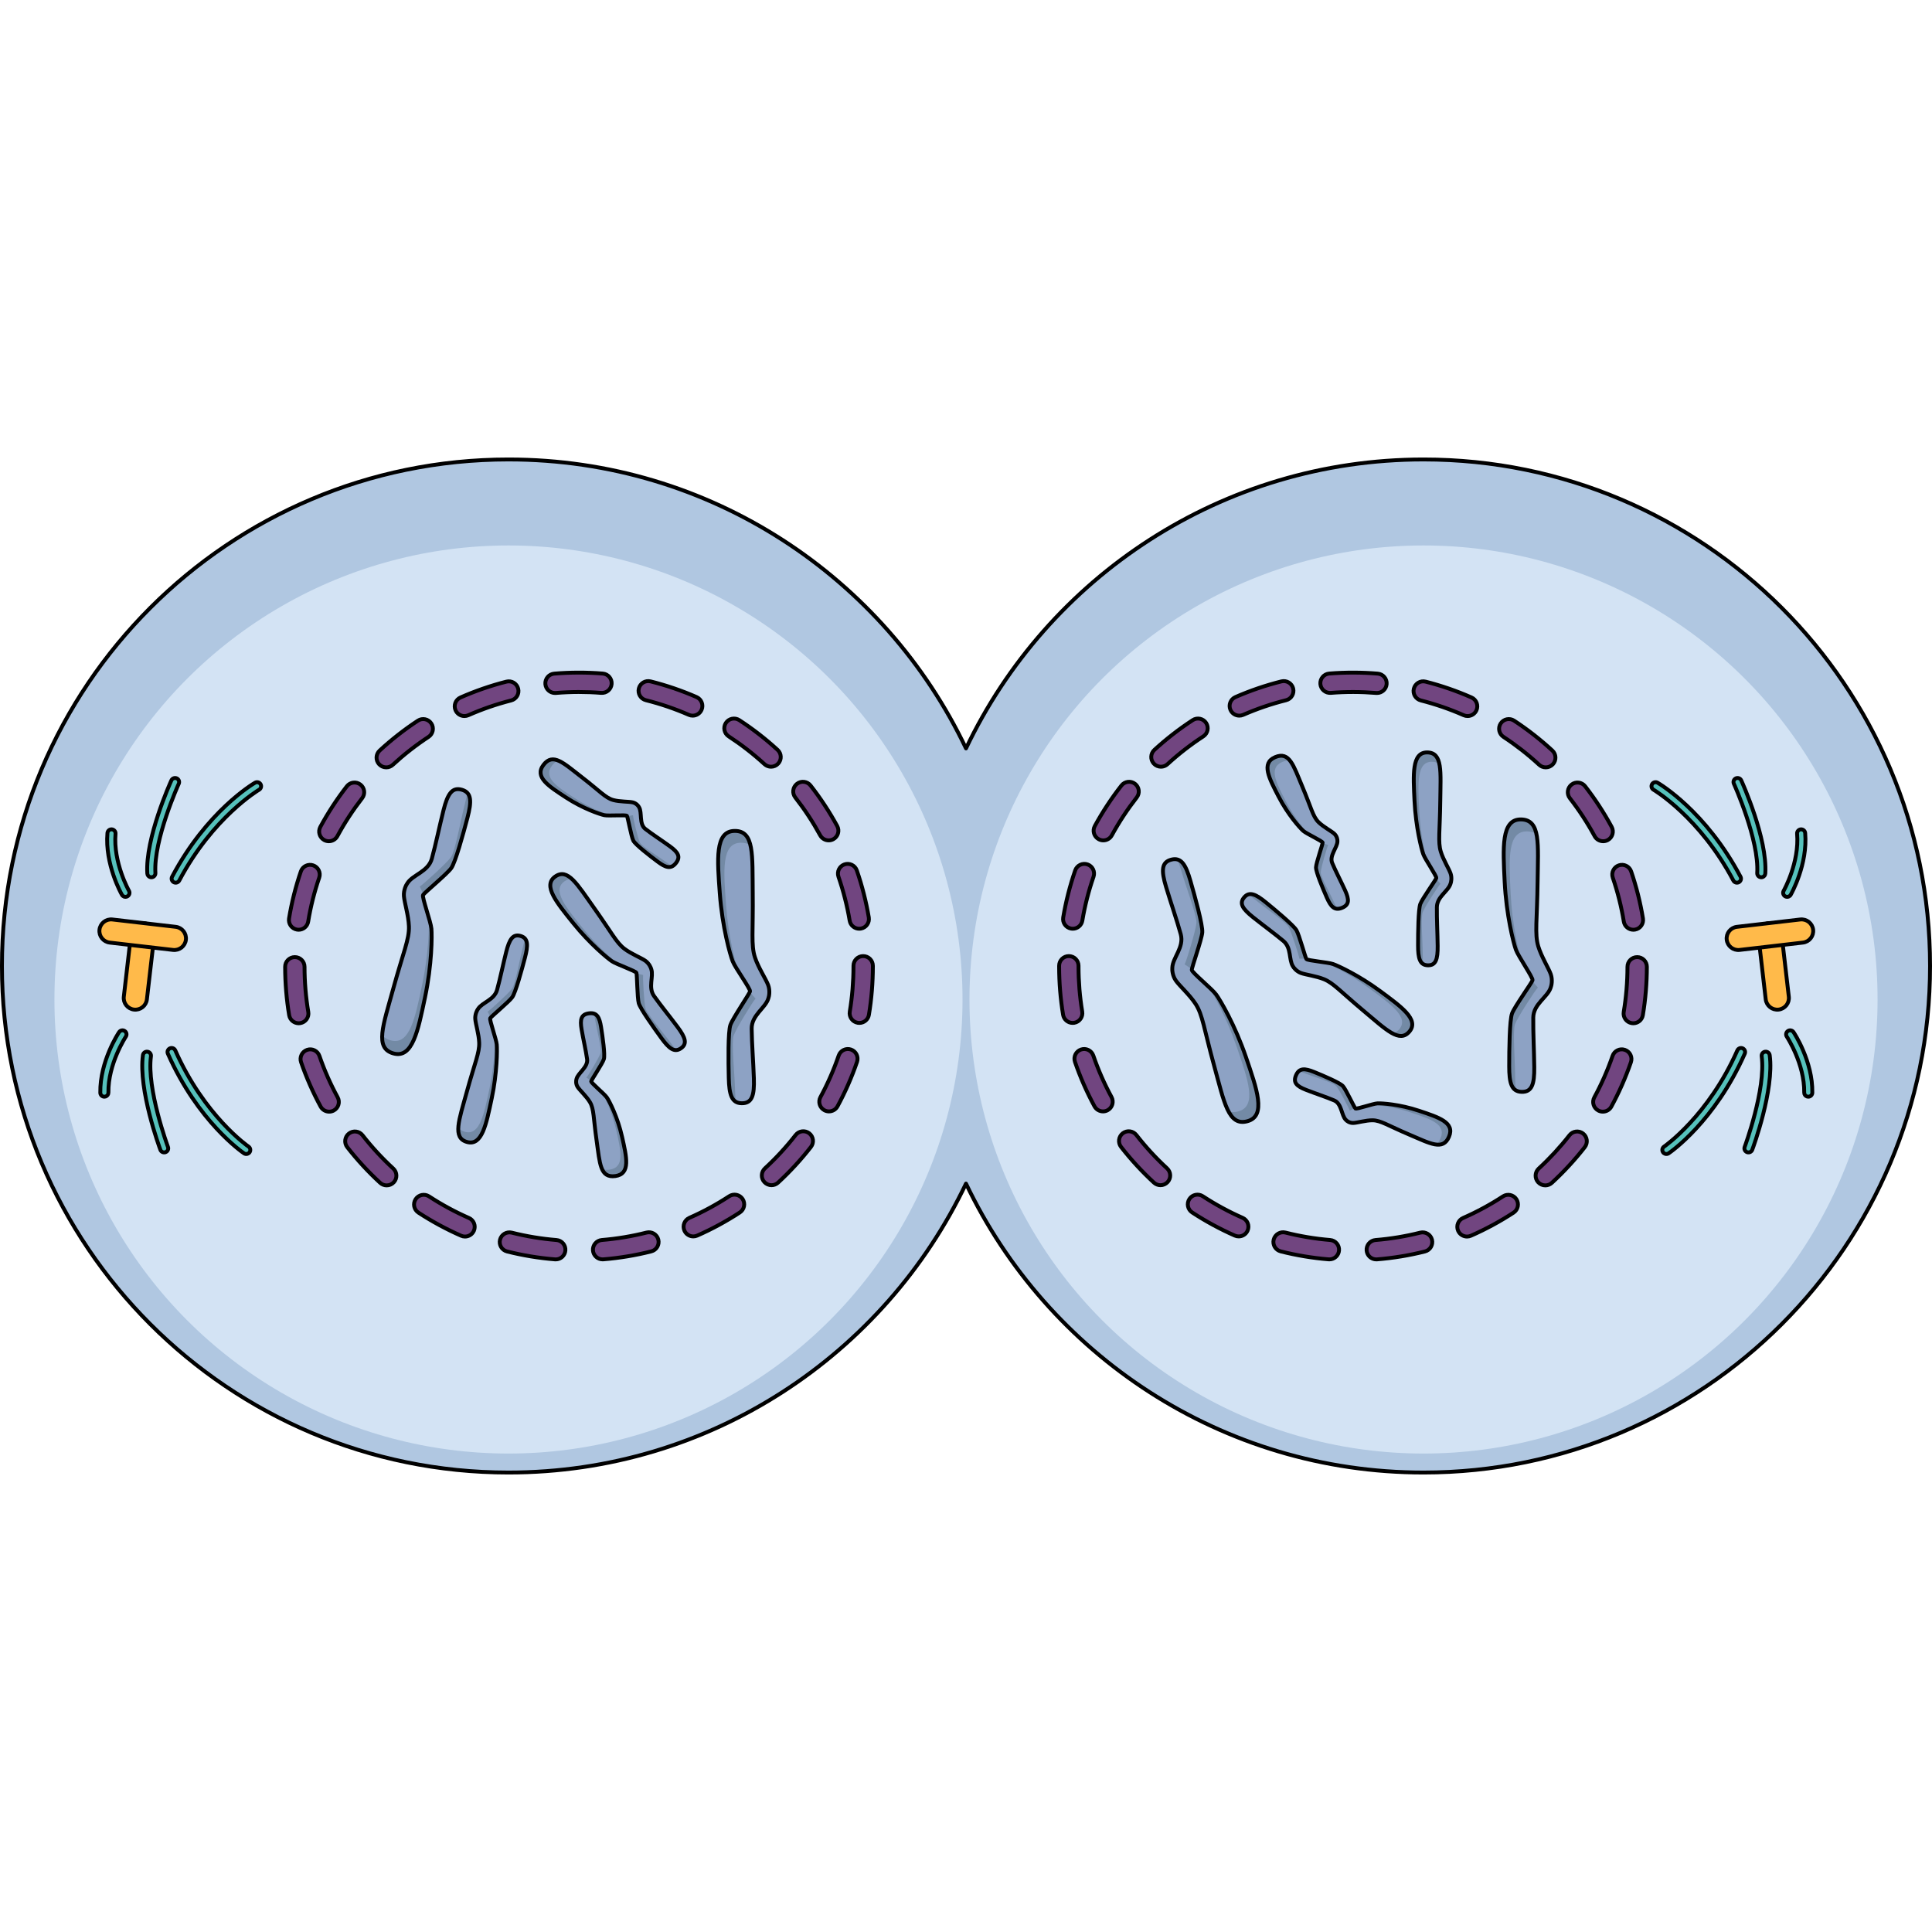
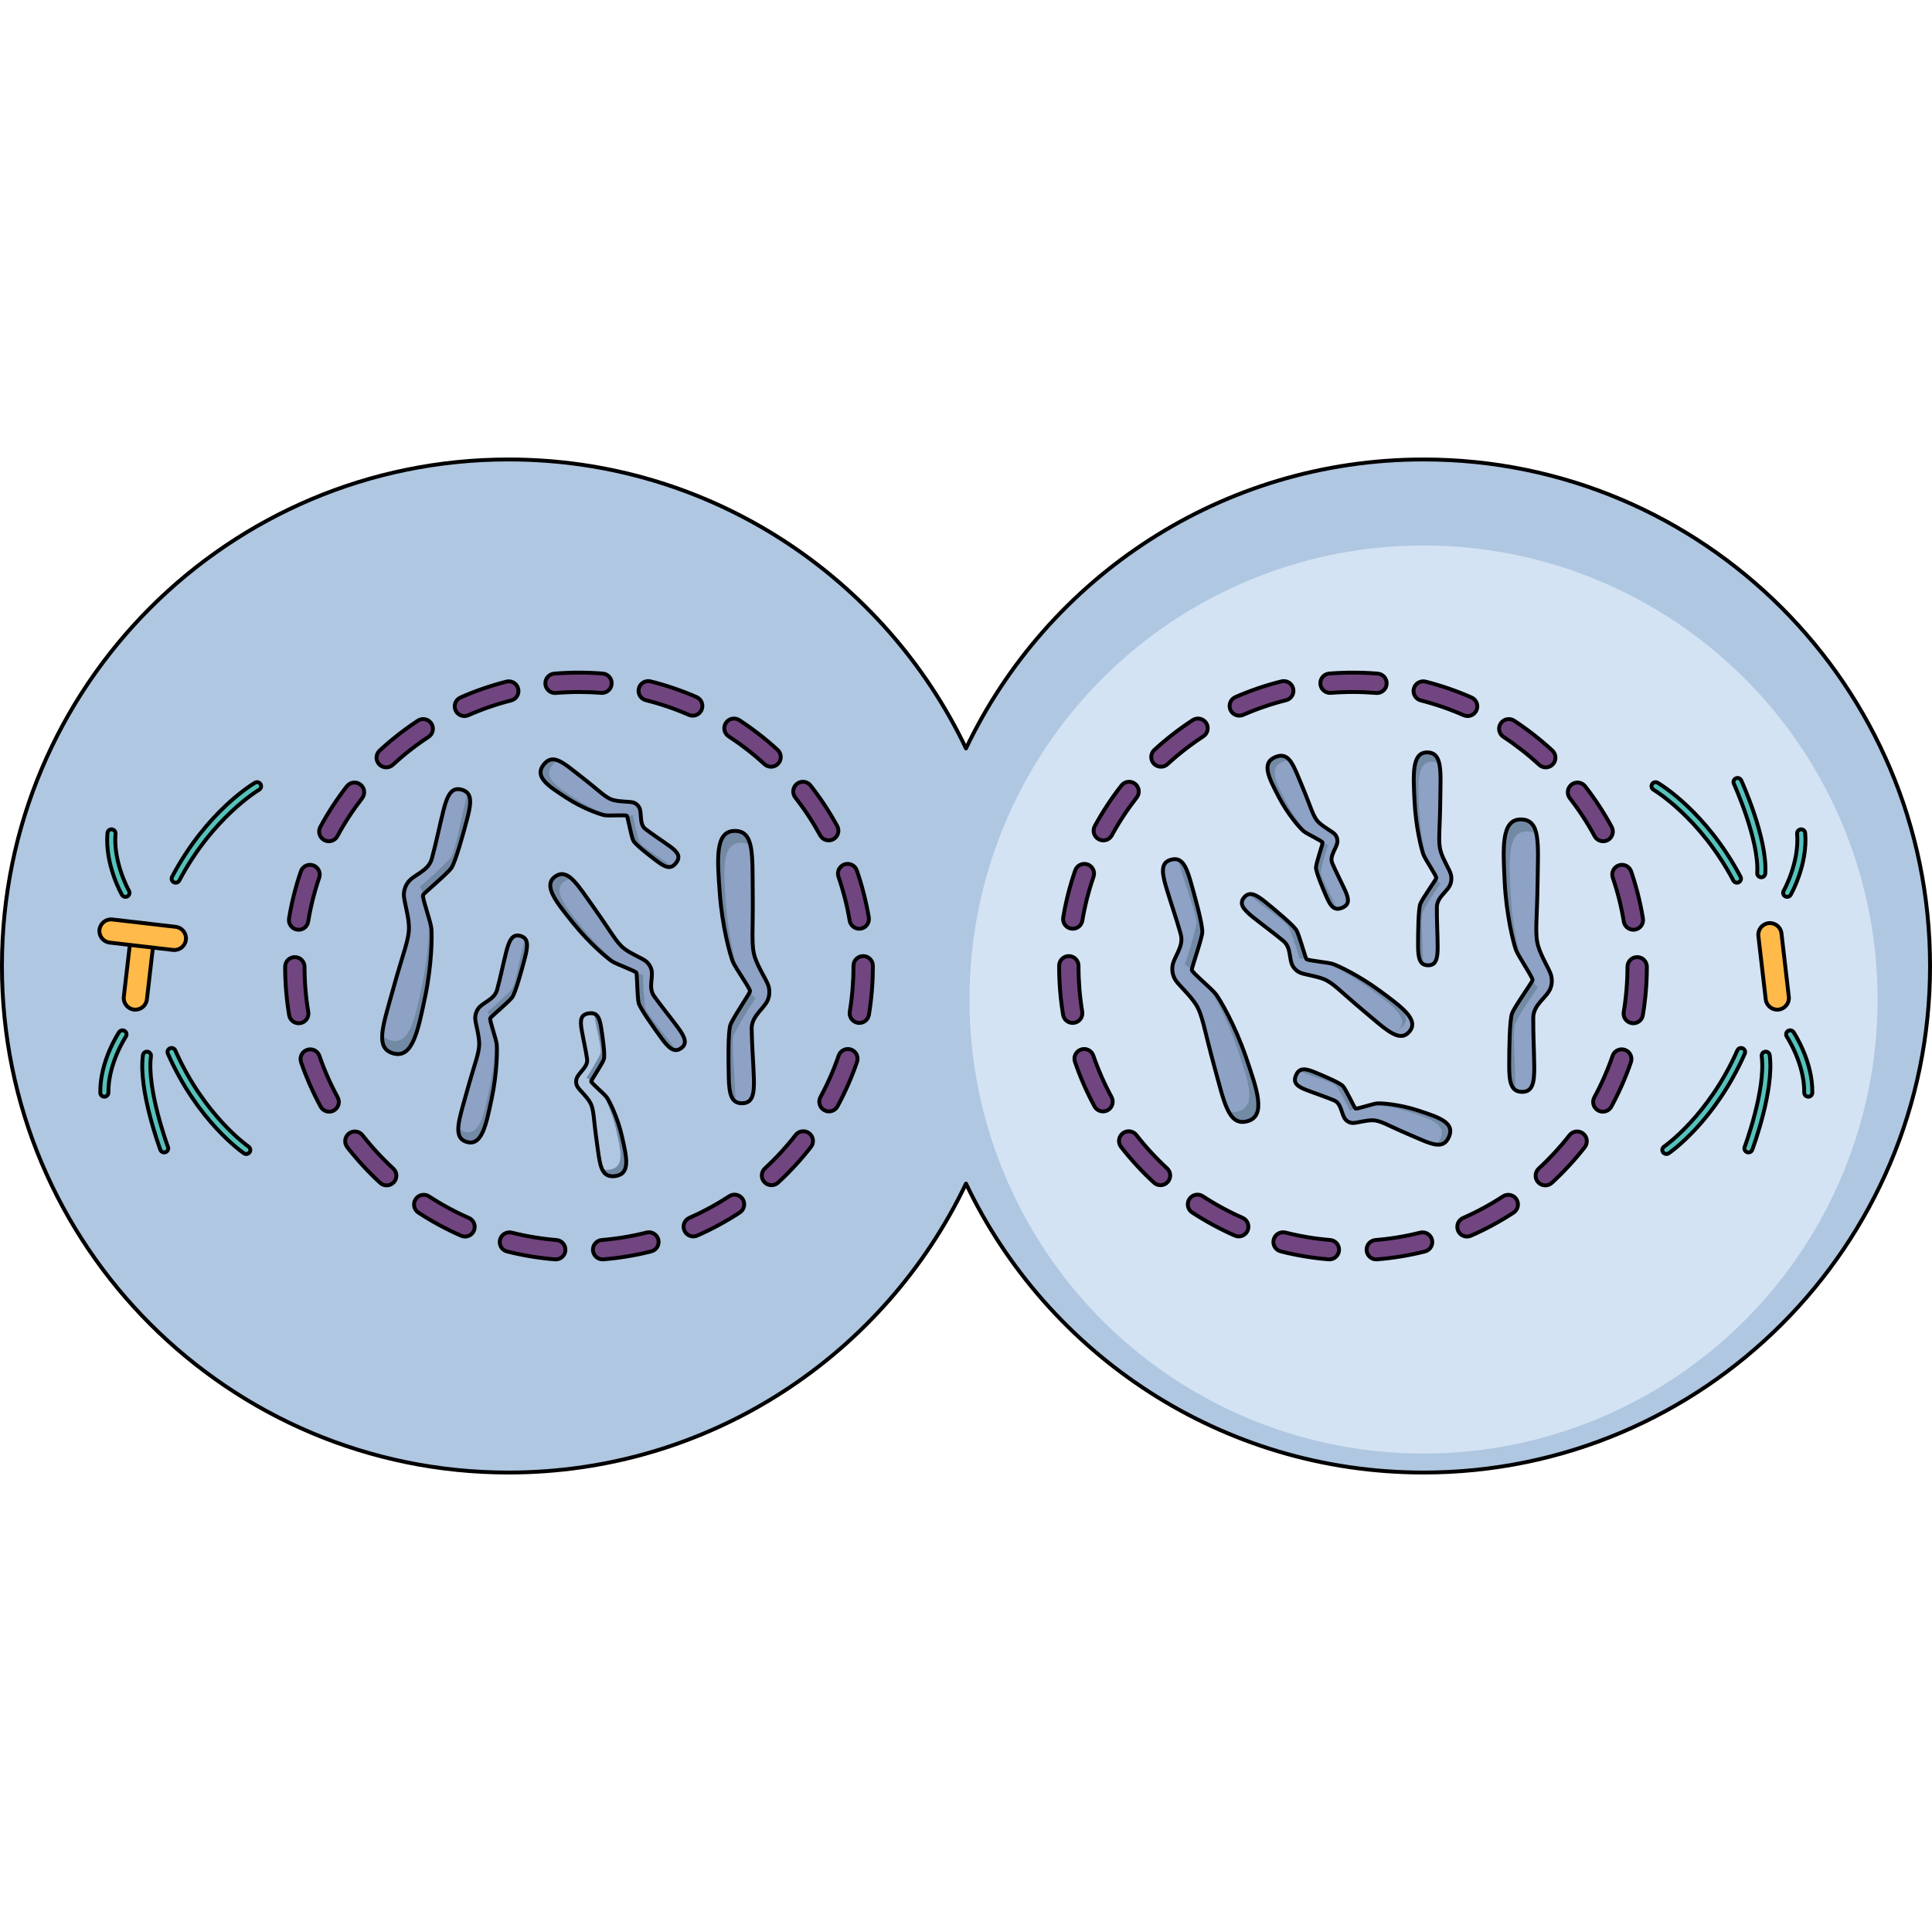
<svg xmlns="http://www.w3.org/2000/svg" version="1.1" id="Camada_1" width="800px" height="800px" viewBox="0 0 498.087 262.179" enable-background="new 0 0 498.087 262.179" xml:space="preserve">
  <g>
    <path fill="#B0C7E1" d="M366.998,0.5c-52.041,0-96.968,30.444-117.954,74.491C228.057,30.944,183.13,0.5,131.089,0.5   C58.967,0.5,0.5,58.967,0.5,131.089c0,72.123,58.467,130.59,130.589,130.59c52.041,0,96.968-30.444,117.954-74.491   c20.987,44.047,65.913,74.491,117.954,74.491c72.122,0,130.589-58.467,130.589-130.59C497.587,58.967,439.12,0.5,366.998,0.5z" />
-     <circle fill="#D3E3F4" cx="131.089" cy="139.727" r="117.057" />
    <path fill="#714580" stroke="#000000" stroke-linecap="round" stroke-linejoin="round" stroke-miterlimit="10" d="M143.27,206.729   c-0.068,0-0.136-0.003-0.205-0.008c-4.158-0.338-8.311-1.023-12.342-2.037c-1.339-0.337-2.151-1.696-1.814-3.035   c0.337-1.338,1.7-2.144,3.034-1.814c3.765,0.947,7.643,1.588,11.527,1.902c1.376,0.112,2.401,1.318,2.29,2.694   C145.653,205.739,144.559,206.729,143.27,206.729z M155.361,206.722c-1.288,0-2.381-0.988-2.489-2.295   c-0.113-1.376,0.911-2.583,2.287-2.696c3.883-0.32,7.76-0.965,11.523-1.917c1.337-0.335,2.698,0.472,3.037,1.811   c0.338,1.339-0.472,2.698-1.811,3.037c-4.031,1.02-8.182,1.71-12.34,2.052C155.499,206.72,155.43,206.722,155.361,206.722z    M119.882,200.841c-0.335,0-0.676-0.068-1.002-0.212c-3.812-1.672-7.515-3.677-11.006-5.958c-1.156-0.756-1.48-2.306-0.724-3.461   c0.755-1.155,2.304-1.478,3.46-0.725c3.26,2.132,6.717,4.004,10.277,5.565c1.265,0.554,1.84,2.028,1.286,3.293   C121.761,200.281,120.844,200.841,119.882,200.841z M178.738,200.805c-0.961,0-1.878-0.558-2.29-1.494   c-0.556-1.264,0.018-2.739,1.282-3.295c3.555-1.564,7.009-3.438,10.265-5.571c1.155-0.756,2.705-0.433,3.461,0.722   c0.756,1.155,0.434,2.705-0.722,3.462c-3.486,2.282-7.184,4.289-10.99,5.964C179.415,200.737,179.073,200.805,178.738,200.805z    M99.693,187.647c-0.605,0-1.211-0.218-1.692-0.66c-3.065-2.819-5.918-5.912-8.48-9.192c-0.85-1.089-0.657-2.66,0.432-3.51   c1.089-0.851,2.66-0.656,3.509,0.432c2.394,3.066,5.06,5.956,7.924,8.591c1.016,0.935,1.083,2.516,0.147,3.532   C101.04,187.376,100.367,187.647,99.693,187.647z M198.902,187.599c-0.674,0-1.347-0.271-1.839-0.807   c-0.936-1.016-0.871-2.597,0.145-3.532c2.861-2.635,5.524-5.527,7.916-8.598c0.848-1.09,2.419-1.285,3.509-0.437   c1.089,0.849,1.284,2.42,0.436,3.509c-2.56,3.286-5.411,6.383-8.473,9.203C200.115,187.381,199.508,187.599,198.902,187.599z    M84.861,168.641c-0.887,0-1.746-0.473-2.199-1.307c-1.99-3.66-3.686-7.511-5.041-11.443c-0.45-1.306,0.244-2.729,1.549-3.178   c1.307-0.454,2.728,0.244,3.178,1.549c1.265,3.672,2.848,7.268,4.706,10.686c0.66,1.213,0.21,2.73-1.002,3.39   C85.673,168.544,85.264,168.641,84.861,168.641z M213.718,168.575c-0.402,0-0.811-0.097-1.189-0.303   c-1.214-0.657-1.665-2.175-1.006-3.389c1.855-3.422,3.436-7.021,4.698-10.701c0.448-1.306,1.869-2.004,3.176-1.553   c1.306,0.447,2.001,1.869,1.554,3.176c-1.352,3.94-3.045,7.797-5.032,11.461C215.466,168.101,214.606,168.575,213.718,168.575z    M77.009,145.852c-1.2,0-2.259-0.866-2.463-2.089c-0.683-4.092-1.031-8.285-1.036-12.463c-0.001-1.381,1.117-2.501,2.498-2.503   c0,0,0.001,0,0.002,0c1.379,0,2.499,1.117,2.5,2.497c0.004,3.905,0.33,7.823,0.967,11.646c0.228,1.361-0.692,2.649-2.054,2.877   C77.284,145.842,77.146,145.852,77.009,145.852z M221.549,145.765c-0.136,0-0.273-0.011-0.411-0.033   c-1.362-0.226-2.284-1.513-2.058-2.875c0.632-3.823,0.953-7.741,0.953-11.647v-0.174c0-1.381,1.119-2.5,2.5-2.5s2.5,1.119,2.5,2.5   v0.174c0,4.179-0.343,8.372-1.021,12.464C223.81,144.897,222.75,145.765,221.549,145.765z M76.986,121.742   c-0.135,0-0.271-0.011-0.408-0.033c-1.363-0.224-2.286-1.51-2.062-2.872c0.676-4.115,1.702-8.198,3.047-12.136   c0.446-1.306,1.866-2.007,3.174-1.557c1.307,0.446,2.003,1.867,1.557,3.174c-1.256,3.676-2.213,7.487-2.845,11.329   C79.249,120.873,78.188,121.742,76.986,121.742z M221.514,121.481c-1.199,0-2.257-0.864-2.462-2.085   c-0.646-3.84-1.617-7.648-2.886-11.318c-0.451-1.306,0.241-2.729,1.546-3.18c1.305-0.45,2.728,0.241,3.18,1.545   c1.359,3.933,2.399,8.011,3.091,12.123c0.229,1.362-0.689,2.651-2.051,2.881C221.791,121.471,221.652,121.481,221.514,121.481z    M84.778,98.924c-0.401,0-0.809-0.097-1.187-0.301c-1.214-0.656-1.667-2.174-1.01-3.388c1.978-3.66,4.279-7.186,6.839-10.479   c0.847-1.089,2.418-1.286,3.508-0.439c1.09,0.847,1.287,2.418,0.439,3.508c-2.391,3.076-4.54,6.369-6.388,9.787   C86.528,98.449,85.667,98.924,84.778,98.924z M213.646,98.702c-0.886,0-1.744-0.471-2.197-1.304   c-1.86-3.41-4.019-6.694-6.418-9.761c-0.851-1.088-0.659-2.659,0.428-3.51c1.086-0.849,2.658-0.659,3.509,0.428   c2.568,3.282,4.88,6.798,6.871,10.45c0.661,1.212,0.214,2.73-0.998,3.392C214.46,98.604,214.05,98.702,213.646,98.702z    M99.577,79.88c-0.673,0-1.344-0.271-1.837-0.804c-0.937-1.015-0.874-2.597,0.14-3.533c3.06-2.825,6.375-5.417,9.854-7.702   c1.154-0.757,2.705-0.437,3.462,0.717c0.758,1.154,0.438,2.704-0.717,3.463c-3.25,2.135-6.348,4.556-9.206,7.196   C100.792,79.66,100.184,79.88,99.577,79.88z M198.785,79.714c-0.604,0-1.209-0.218-1.69-0.658   c-2.869-2.632-5.975-5.043-9.232-7.166c-1.157-0.754-1.483-2.303-0.729-3.46c0.753-1.155,2.302-1.48,3.459-0.729   c3.487,2.273,6.812,4.854,9.882,7.672c1.017,0.934,1.085,2.515,0.151,3.532C200.134,79.441,199.461,79.714,198.785,79.714z    M119.73,66.65c-0.96,0-1.876-0.557-2.289-1.492c-0.557-1.263,0.015-2.739,1.279-3.296c3.812-1.682,7.792-3.056,11.828-4.082   c1.336-0.343,2.698,0.468,3.039,1.807c0.34,1.338-0.468,2.698-1.807,3.039c-3.768,0.959-7.483,2.24-11.042,3.811   C120.409,66.581,120.067,66.65,119.73,66.65z M178.579,66.548c-0.334,0-0.674-0.067-1-0.21c-3.569-1.56-7.291-2.829-11.062-3.773   c-1.339-0.335-2.153-1.692-1.818-3.032c0.335-1.338,1.696-2.151,3.032-1.817c4.04,1.011,8.027,2.371,11.85,4.041   c1.265,0.553,1.843,2.026,1.29,3.292C180.461,65.987,179.543,66.548,178.579,66.548z M143.09,60.706   c-1.287,0-2.379-0.987-2.488-2.292c-0.115-1.376,0.908-2.585,2.283-2.699c4.141-0.347,8.385-0.352,12.504-0.022   c1.376,0.11,2.402,1.315,2.292,2.691c-0.11,1.377-1.312,2.396-2.692,2.293c-3.848-0.31-7.819-0.301-11.688,0.021   C143.23,60.703,143.159,60.706,143.09,60.706z" />
    <circle fill="#D3E3F4" cx="366.997" cy="139.727" r="117.057" />
    <path fill="none" stroke="#000000" stroke-linecap="round" stroke-linejoin="round" stroke-miterlimit="10" d="M366.998,0.5   c-52.041,0-96.968,30.444-117.954,74.491C228.057,30.944,183.13,0.5,131.089,0.5C58.967,0.5,0.5,58.967,0.5,131.089   c0,72.123,58.467,130.59,130.589,130.59c52.041,0,96.968-30.444,117.954-74.491c20.987,44.047,65.913,74.491,117.954,74.491   c72.122,0,130.589-58.467,130.589-130.59C497.587,58.967,439.12,0.5,366.998,0.5z" />
    <path fill="#714580" stroke="#000000" stroke-linecap="round" stroke-linejoin="round" stroke-miterlimit="10" d="M352.328,204.431   c-0.112-1.376,0.914-2.582,2.29-2.694c3.884-0.314,7.762-0.955,11.527-1.902c1.334-0.329,2.697,0.477,3.034,1.814   c0.337,1.339-0.475,2.698-1.814,3.035c-4.031,1.014-8.184,1.699-12.342,2.037c-0.069,0.005-0.137,0.008-0.205,0.008   C353.527,206.729,352.434,205.739,352.328,204.431z M342.518,206.714c-4.158-0.342-8.309-1.032-12.34-2.052   c-1.338-0.339-2.149-1.698-1.811-3.037c0.339-1.339,1.7-2.146,3.037-1.811c3.763,0.952,7.64,1.597,11.523,1.917   c1.376,0.113,2.4,1.32,2.287,2.696c-0.107,1.307-1.201,2.295-2.489,2.295C342.657,206.722,342.587,206.72,342.518,206.714z    M375.914,199.344c-0.555-1.265,0.021-2.739,1.286-3.293c3.56-1.562,7.018-3.434,10.277-5.565c1.156-0.753,2.705-0.431,3.46,0.725   c0.756,1.155,0.432,2.705-0.724,3.461c-3.491,2.281-7.193,4.286-11.006,5.958c-0.327,0.144-0.667,0.212-1.002,0.212   C377.243,200.841,376.325,200.281,375.914,199.344z M318.344,200.593c-3.807-1.675-7.504-3.682-10.99-5.964   c-1.155-0.757-1.478-2.307-0.722-3.462c0.756-1.154,2.306-1.478,3.461-0.722c3.256,2.133,6.709,4.007,10.265,5.571   c1.264,0.556,1.837,2.031,1.282,3.295c-0.412,0.937-1.329,1.494-2.29,1.494C319.013,200.805,318.671,200.737,318.344,200.593z    M396.554,186.84c-0.935-1.017-0.869-2.598,0.147-3.532c2.864-2.635,5.53-5.524,7.924-8.591c0.849-1.088,2.42-1.282,3.509-0.432   c1.088,0.85,1.282,2.421,0.432,3.51c-2.562,3.28-5.415,6.373-8.48,9.192c-0.48,0.442-1.087,0.66-1.692,0.66   C397.719,187.647,397.046,187.376,396.554,186.84z M297.491,186.938c-3.062-2.82-5.913-5.917-8.473-9.203   c-0.849-1.089-0.653-2.66,0.436-3.509c1.09-0.849,2.661-0.653,3.509,0.437c2.392,3.07,5.055,5.963,7.916,8.598   c1.016,0.936,1.081,2.517,0.145,3.532c-0.493,0.535-1.165,0.807-1.839,0.807C298.579,187.599,297.972,187.381,297.491,186.938z    M412.034,168.338c-1.213-0.659-1.662-2.177-1.002-3.39c1.857-3.418,3.441-7.014,4.706-10.686c0.45-1.305,1.871-2.003,3.178-1.549   c1.305,0.449,1.999,1.872,1.549,3.178c-1.355,3.933-3.051,7.783-5.041,11.443c-0.453,0.834-1.312,1.307-2.199,1.307   C412.823,168.641,412.414,168.544,412.034,168.338z M282.168,167.266c-1.987-3.664-3.68-7.521-5.032-11.461   c-0.448-1.307,0.248-2.729,1.554-3.176c1.307-0.451,2.728,0.247,3.176,1.553c1.262,3.68,2.843,7.279,4.698,10.701   c0.658,1.214,0.208,2.731-1.006,3.389c-0.378,0.206-0.787,0.303-1.189,0.303C283.481,168.575,282.621,168.101,282.168,167.266z    M420.663,145.818c-1.362-0.228-2.282-1.516-2.054-2.877c0.638-3.823,0.963-7.741,0.967-11.646c0.001-1.38,1.121-2.497,2.5-2.497   c0.001,0,0.002,0,0.002,0c1.381,0.002,2.499,1.122,2.498,2.503c-0.004,4.178-0.353,8.371-1.036,12.463   c-0.204,1.223-1.263,2.089-2.463,2.089C420.941,145.852,420.802,145.842,420.663,145.818z M274.075,143.674   c-0.677-4.092-1.021-8.285-1.021-12.464v-0.174c0-1.381,1.119-2.5,2.5-2.5s2.5,1.119,2.5,2.5v0.174   c0,3.906,0.321,7.824,0.953,11.647c0.226,1.362-0.696,2.649-2.058,2.875c-0.138,0.022-0.275,0.033-0.411,0.033   C275.337,145.765,274.277,144.897,274.075,143.674z M418.637,119.647c-0.632-3.842-1.589-7.653-2.845-11.329   c-0.446-1.307,0.25-2.728,1.557-3.174c1.308-0.45,2.728,0.251,3.174,1.557c1.346,3.938,2.371,8.021,3.047,12.136   c0.224,1.362-0.699,2.648-2.062,2.872c-0.137,0.022-0.273,0.033-0.408,0.033C419.899,121.742,418.838,120.873,418.637,119.647z    M276.155,121.447c-1.362-0.229-2.28-1.519-2.051-2.881c0.691-4.112,1.731-8.19,3.091-12.123c0.452-1.304,1.875-1.995,3.18-1.545   c1.305,0.451,1.997,1.874,1.546,3.18c-1.269,3.67-2.24,7.479-2.886,11.318c-0.206,1.221-1.264,2.085-2.462,2.085   C276.435,121.481,276.296,121.471,276.155,121.447z M411.107,97.612c-1.848-3.418-3.997-6.711-6.388-9.787   c-0.848-1.09-0.651-2.661,0.439-3.508c1.09-0.847,2.661-0.649,3.508,0.439c2.56,3.293,4.861,6.818,6.839,10.479   c0.657,1.214,0.204,2.731-1.01,3.388c-0.378,0.204-0.785,0.301-1.187,0.301C412.42,98.924,411.559,98.449,411.107,97.612z    M283.247,98.397c-1.212-0.661-1.659-2.18-0.998-3.392c1.991-3.652,4.302-7.168,6.871-10.45c0.851-1.087,2.423-1.276,3.509-0.428   c1.087,0.851,1.279,2.422,0.428,3.51c-2.399,3.066-4.559,6.351-6.418,9.761c-0.454,0.833-1.312,1.304-2.197,1.304   C284.037,98.702,283.627,98.604,283.247,98.397z M396.814,79.217c-2.858-2.641-5.956-5.062-9.206-7.196   c-1.154-0.759-1.475-2.309-0.717-3.463c0.757-1.153,2.308-1.474,3.462-0.717c3.479,2.285,6.793,4.877,9.854,7.702   c1.014,0.937,1.077,2.519,0.14,3.533c-0.493,0.533-1.164,0.804-1.837,0.804C397.903,79.88,397.295,79.66,396.814,79.217z    M297.46,78.904c-0.934-1.018-0.866-2.599,0.151-3.532c3.071-2.817,6.396-5.398,9.882-7.672c1.157-0.751,2.706-0.426,3.459,0.729   c0.754,1.157,0.428,2.706-0.729,3.46c-3.257,2.123-6.363,4.534-9.232,7.166c-0.48,0.44-1.086,0.658-1.69,0.658   C298.626,79.714,297.952,79.441,297.46,78.904z M377.35,66.436c-3.56-1.57-7.275-2.852-11.042-3.811   c-1.338-0.341-2.147-1.701-1.807-3.039c0.341-1.339,1.703-2.149,3.039-1.807c4.036,1.026,8.015,2.4,11.828,4.082   c1.264,0.557,1.836,2.033,1.279,3.296c-0.413,0.936-1.329,1.492-2.289,1.492C378.02,66.65,377.678,66.581,377.35,66.436z    M317.215,65.048c-0.553-1.266,0.025-2.739,1.29-3.292c3.823-1.67,7.81-3.03,11.85-4.041c1.336-0.334,2.697,0.479,3.032,1.817   c0.335,1.34-0.479,2.697-1.818,3.032c-3.771,0.944-7.493,2.214-11.062,3.773c-0.326,0.143-0.666,0.21-1,0.21   C318.544,66.548,317.626,65.987,317.215,65.048z M354.786,60.697c-3.87-0.321-7.841-0.33-11.688-0.021   c-1.379,0.103-2.582-0.916-2.692-2.293c-0.11-1.376,0.917-2.581,2.292-2.691c4.119-0.329,8.363-0.324,12.504,0.022   c1.375,0.114,2.398,1.323,2.283,2.699c-0.109,1.305-1.202,2.292-2.488,2.292C354.927,60.706,354.857,60.703,354.786,60.697z" />
    <g>
      <g>
        <path fill="#56C1BB" stroke="#000000" stroke-miterlimit="10" d="M63.803,179.509c-0.294,0.094-0.628,0.057-0.904-0.13     c-0.482-0.327-11.894-8.205-19.62-25.681c-0.234-0.528,0.005-1.144,0.533-1.378c0.531-0.236,1.145,0.006,1.378,0.533     c7.469,16.895,18.768,24.72,18.882,24.797c0.477,0.324,0.601,0.973,0.277,1.451C64.212,179.302,64.018,179.441,63.803,179.509z" />
        <path fill="#56C1BB" stroke="#000000" stroke-miterlimit="10" d="M42.64,179.099c-0.528,0.169-1.1-0.106-1.296-0.63     c-0.233-0.625-5.696-15.421-4.499-24.388c0.076-0.572,0.6-0.972,1.173-0.897c0.572,0.076,0.973,0.602,0.897,1.173     c-1.129,8.455,4.331,23.234,4.386,23.382c0.202,0.54-0.073,1.142-0.614,1.343C42.672,179.089,42.656,179.094,42.64,179.099z" />
        <path fill="#56C1BB" stroke="#000000" stroke-miterlimit="10" d="M27.222,164.738c-0.096,0.031-0.198,0.047-0.303,0.049     c-0.577,0.008-1.051-0.452-1.06-1.029c-0.119-8.086,4.641-15.316,4.844-15.619c0.32-0.48,0.968-0.608,1.448-0.289     c0.48,0.32,0.61,0.968,0.29,1.448c-0.046,0.069-4.602,7.006-4.493,14.429C27.954,164.199,27.648,164.602,27.222,164.738z" />
        <path fill="#56C1BB" stroke="#000000" stroke-miterlimit="10" d="M44.908,109.534c-0.035-0.014-0.069-0.029-0.103-0.047     c-0.51-0.27-0.705-0.902-0.434-1.412c8.937-16.889,20.874-23.944,21.379-24.236c0.499-0.289,1.137-0.118,1.427,0.379     c0.289,0.499,0.12,1.138-0.379,1.427c-0.118,0.069-11.941,7.079-20.58,23.407C45.965,109.528,45.397,109.729,44.908,109.534z" />
-         <path fill="#56C1BB" stroke="#000000" stroke-miterlimit="10" d="M38.635,108.146c-0.363-0.145-0.63-0.489-0.656-0.906     c-0.563-9.029,5.928-23.403,6.205-24.011c0.239-0.525,0.865-0.75,1.383-0.518c0.525,0.239,0.757,0.858,0.518,1.383     c-0.065,0.144-6.551,14.508-6.021,23.015c0.036,0.576-0.402,1.072-0.977,1.107C38.928,108.228,38.774,108.201,38.635,108.146z" />
        <path fill="#56C1BB" stroke="#000000" stroke-miterlimit="10" d="M31.953,113.187c-0.212-0.085-0.398-0.239-0.519-0.452     c-0.181-0.317-4.42-7.864-3.733-15.922c0.049-0.574,0.555-1.001,1.13-0.952c0.575,0.051,1.001,0.555,0.952,1.13     c-0.631,7.397,3.425,14.638,3.466,14.71c0.285,0.501,0.11,1.139-0.392,1.424C32.57,113.288,32.238,113.3,31.953,113.187z" />
      </g>
      <g>
        <g>
          <g>
            <path fill="#FFBA4A" stroke="#000000" stroke-miterlimit="10" d="M34.55,142.326c1.644,0.19,3.131-0.988,3.322-2.632       l1.893-16.327c0.19-1.644-0.988-3.131-2.632-3.322c-1.644-0.19-3.13,0.988-3.321,2.632l-1.893,16.327       C31.728,140.647,32.905,142.135,34.55,142.326z" />
          </g>
          <g>
            <path fill="#FFBA4A" stroke="#000000" stroke-miterlimit="10" d="M28.279,125.053l16.327,1.893       c1.644,0.19,3.131-0.988,3.322-2.632c0.19-1.644-0.988-3.131-2.632-3.323l-16.326-1.893c-1.644-0.19-3.131,0.989-3.322,2.632       C25.458,123.374,26.636,124.862,28.279,125.053z" />
          </g>
        </g>
      </g>
    </g>
    <g>
      <g>
        <path fill="#56C1BB" stroke="#000000" stroke-miterlimit="10" d="M429.289,179.509c0.294,0.094,0.628,0.057,0.904-0.13     c0.482-0.327,11.893-8.205,19.62-25.681c0.234-0.528-0.005-1.144-0.533-1.378c-0.531-0.236-1.145,0.006-1.378,0.533     c-7.469,16.895-18.768,24.72-18.882,24.797c-0.477,0.324-0.601,0.973-0.277,1.451     C428.879,179.302,429.073,179.441,429.289,179.509z" />
        <path fill="#56C1BB" stroke="#000000" stroke-miterlimit="10" d="M450.451,179.099c0.528,0.169,1.1-0.106,1.296-0.63     c0.233-0.625,5.696-15.421,4.499-24.388c-0.076-0.572-0.6-0.972-1.173-0.897c-0.572,0.076-0.973,0.602-0.897,1.173     c1.129,8.455-4.331,23.234-4.386,23.382c-0.202,0.54,0.073,1.142,0.614,1.343C450.419,179.089,450.435,179.094,450.451,179.099z" />
        <path fill="#56C1BB" stroke="#000000" stroke-miterlimit="10" d="M465.87,164.738c0.096,0.031,0.198,0.047,0.303,0.049     c0.577,0.008,1.051-0.452,1.06-1.029c0.119-8.086-4.641-15.316-4.844-15.619c-0.32-0.48-0.968-0.608-1.448-0.289     c-0.48,0.32-0.61,0.968-0.29,1.448c0.046,0.069,4.602,7.006,4.493,14.429C465.137,164.199,465.443,164.602,465.87,164.738z" />
        <path fill="#56C1BB" stroke="#000000" stroke-miterlimit="10" d="M448.184,109.534c0.035-0.014,0.069-0.029,0.103-0.047     c0.51-0.27,0.705-0.902,0.434-1.412c-8.937-16.889-20.874-23.944-21.379-24.236c-0.499-0.289-1.137-0.118-1.427,0.379     c-0.289,0.499-0.12,1.138,0.379,1.427c0.118,0.069,11.941,7.079,20.58,23.407C447.127,109.528,447.695,109.729,448.184,109.534z" />
        <path fill="#56C1BB" stroke="#000000" stroke-miterlimit="10" d="M454.456,108.146c0.363-0.145,0.63-0.489,0.656-0.906     c0.563-9.029-5.928-23.403-6.205-24.011c-0.239-0.525-0.865-0.75-1.383-0.518c-0.525,0.239-0.757,0.858-0.518,1.383     c0.065,0.144,6.551,14.508,6.021,23.015c-0.036,0.576,0.402,1.072,0.977,1.107C454.164,108.228,454.317,108.201,454.456,108.146z     " />
        <path fill="#56C1BB" stroke="#000000" stroke-miterlimit="10" d="M461.139,113.187c0.212-0.085,0.398-0.239,0.519-0.452     c0.181-0.317,4.42-7.864,3.733-15.922c-0.049-0.574-0.555-1.001-1.13-0.952c-0.575,0.051-1.001,0.555-0.952,1.13     c0.631,7.397-3.425,14.638-3.466,14.71c-0.285,0.501-0.11,1.139,0.392,1.424C460.522,113.288,460.854,113.3,461.139,113.187z" />
      </g>
      <g>
        <g>
          <g>
            <path fill="#FFBA4A" stroke="#000000" stroke-miterlimit="10" d="M458.541,142.326c-1.644,0.19-3.131-0.988-3.322-2.632       l-1.893-16.327c-0.19-1.644,0.988-3.131,2.632-3.322c1.644-0.19,3.13,0.988,3.321,2.632l1.893,16.327       C461.363,140.647,460.186,142.135,458.541,142.326z" />
          </g>
          <g>
-             <path fill="#FFBA4A" stroke="#000000" stroke-miterlimit="10" d="M464.812,125.053l-16.327,1.893       c-1.644,0.19-3.131-0.988-3.322-2.632c-0.19-1.644,0.988-3.131,2.632-3.323l16.326-1.893c1.644-0.19,3.131,0.989,3.322,2.632       C467.634,123.374,466.456,124.862,464.812,125.053z" />
-           </g>
+             </g>
        </g>
      </g>
    </g>
    <g>
      <g>
        <path fill="#8DA2C4" d="M105.041,109.728c1.393-2.187,5.359-2.935,6.29-6.315c1.039-3.777,1.916-8.133,2.993-12.435     c1.077-4.301,2.25-6.072,4.781-5.322c2.531,0.751,2.488,3.092,1.418,7.176c-1.069,4.085-3.111,11.511-4.185,13.022     c-1.073,1.511-6.947,6.352-7.268,6.921c-0.321,0.568,1.989,6.894,2.151,8.689c0.162,1.796,0.14,9.233-1.661,17.767     c-1.801,8.534-3.187,15.758-8.122,14.401c-4.934-1.359-2.672-7.193-0.067-16.656c2.604-9.463,4.18-12.802,4.054-16.121     c-0.11-2.846-1.177-6.155-1.296-7.811C104.021,111.527,104.688,110.195,105.041,109.728z" />
        <path fill="#738AA5" d="M119.814,89.464c-1.069,4.084-2.446,12.013-3.519,13.524c-1.073,1.512-7.327,7.213-8.083,7.616     c0.408,0.788,0.759,1.498,0.88,2.138c0.498-0.699,6.193-5.403,7.247-6.888c1.073-1.511,3.116-8.937,4.185-13.022     c0.829-3.165,1.04-5.282-0.084-6.425C120.336,87.289,120.116,88.306,119.814,89.464z" />
        <path fill="#738AA5" d="M109.56,139.231c1.801-8.534,1.823-15.97,1.661-17.767c-0.053-0.584-0.333-1.65-0.676-2.839     c0.113,2.451-0.037,9.378-1.695,17.237c-1.802,8.534-3.188,15.758-8.123,14.4c-1.015-0.279-1.725-0.748-2.191-1.399     c-0.142,2.513,0.59,4.132,2.901,4.769C106.373,154.99,107.759,147.766,109.56,139.231z" />
        <path fill="none" stroke="#000000" stroke-linecap="round" stroke-linejoin="round" stroke-miterlimit="10" d="M105.041,109.728     c1.393-2.187,5.359-2.935,6.29-6.315c1.039-3.777,1.916-8.133,2.993-12.435c1.077-4.301,2.25-6.072,4.781-5.322     c2.531,0.751,2.488,3.092,1.418,7.176c-1.069,4.085-3.111,11.511-4.185,13.022c-1.073,1.511-6.947,6.352-7.268,6.921     c-0.321,0.568,1.989,6.894,2.151,8.689c0.162,1.796,0.14,9.233-1.661,17.767c-1.801,8.534-3.187,15.758-8.122,14.401     c-4.934-1.359-2.672-7.193-0.067-16.656c2.604-9.463,4.18-12.802,4.054-16.121c-0.11-2.846-1.177-6.155-1.296-7.811     C104.021,111.527,104.688,110.195,105.041,109.728z" />
        <g>
          <path fill="#748FB7" d="M104.064,113.138" />
        </g>
      </g>
      <g>
        <path fill="#8DA2C4" d="M198.083,139.45c-0.733,2.487-4.337,4.304-4.295,7.81c0.048,3.917,0.412,8.345,0.568,12.777     c0.157,4.431-0.48,6.458-3.12,6.438c-2.64-0.021-3.247-2.282-3.35-6.502c-0.105-4.221-0.199-11.922,0.414-13.672     c0.612-1.749,4.916-8.028,5.067-8.663c0.151-0.635-3.82-6.074-4.473-7.754c-0.653-1.681-2.691-8.833-3.325-17.532     c-0.633-8.699-1.302-16.025,3.816-16.087c5.118-0.061,4.559,6.171,4.677,15.986c0.119,9.814-0.471,13.459,0.569,16.614     c0.894,2.705,2.836,5.588,3.409,7.146C198.566,137.439,198.294,138.903,198.083,139.45z" />
        <path fill="#738AA5" d="M189.502,163.012c-0.104-4.22-0.976-12.22-0.365-13.97c0.612-1.75,5.042-8.96,5.657-9.557     c-0.61-0.644-1.144-1.229-1.437-1.811c-0.285,0.809-4.454,6.907-5.056,8.625c-0.613,1.749-0.519,9.45-0.414,13.672     c0.08,3.271,0.464,5.363,1.86,6.15C189.602,165.247,189.532,164.209,189.502,163.012z" />
        <path fill="#738AA5" d="M185.57,112.352c0.633,8.699,2.671,15.851,3.325,17.532c0.213,0.547,0.777,1.493,1.436,2.541     c-0.787-2.324-2.561-9.021-3.145-17.032c-0.632-8.699-1.301-16.024,3.817-16.086c1.052-0.013,1.865,0.241,2.492,0.737     c-0.56-2.454-1.711-3.807-4.109-3.779C184.268,96.328,184.938,103.653,185.57,112.352z" />
        <path fill="none" stroke="#000000" stroke-linecap="round" stroke-linejoin="round" stroke-miterlimit="10" d="M198.083,139.45     c-0.733,2.487-4.337,4.304-4.295,7.81c0.048,3.917,0.412,8.345,0.568,12.777c0.157,4.431-0.48,6.458-3.12,6.438     c-2.64-0.021-3.247-2.282-3.35-6.502c-0.105-4.221-0.199-11.922,0.414-13.672c0.612-1.749,4.916-8.028,5.067-8.663     c0.151-0.635-3.82-6.074-4.473-7.754c-0.653-1.681-2.691-8.833-3.325-17.532c-0.633-8.699-1.302-16.025,3.816-16.087     c5.118-0.061,4.559,6.171,4.677,15.986c0.119,9.814-0.471,13.459,0.569,16.614c0.894,2.705,2.836,5.588,3.409,7.146     C198.566,137.439,198.294,138.903,198.083,139.45z" />
        <g>
          <path fill="#748FB7" d="M198.079,135.902" />
        </g>
      </g>
      <g>
        <path fill="#8DA2C4" d="M123.238,142.162c1.089-1.709,4.188-2.293,4.915-4.935c0.812-2.952,1.497-6.355,2.339-9.717     c0.841-3.361,1.758-4.745,3.736-4.158c1.978,0.587,1.944,2.416,1.108,5.607c-0.835,3.192-2.431,8.995-3.27,10.176     c-0.838,1.181-5.429,4.964-5.679,5.408c-0.251,0.444,1.554,5.387,1.681,6.79c0.127,1.404,0.109,7.215-1.298,13.883     c-1.408,6.669-2.49,12.314-6.347,11.253c-3.856-1.062-2.088-5.62-0.052-13.015c2.035-7.394,3.266-10.004,3.168-12.598     c-0.086-2.224-0.92-4.81-1.013-6.103C122.44,143.568,122.962,142.527,123.238,142.162z" />
        <path fill="#738AA5" d="M134.781,126.327c-0.835,3.191-1.912,9.387-2.75,10.568c-0.839,1.181-5.725,5.636-6.316,5.951     c0.319,0.615,0.593,1.171,0.687,1.671c0.389-0.546,4.839-4.222,5.663-5.382c0.839-1.181,2.435-6.983,3.27-10.176     c0.648-2.473,0.813-4.127-0.066-5.021C135.19,124.627,135.017,125.422,134.781,126.327z" />
        <path fill="#738AA5" d="M126.769,165.216c1.407-6.669,1.425-12.48,1.298-13.883c-0.041-0.457-0.26-1.289-0.528-2.219     c0.088,1.915-0.029,7.328-1.325,13.469c-1.408,6.668-2.491,12.313-6.347,11.252c-0.793-0.218-1.348-0.584-1.712-1.093     c-0.111,1.964,0.461,3.229,2.267,3.726C124.279,177.53,125.362,171.885,126.769,165.216z" />
        <path fill="none" stroke="#000000" stroke-linecap="round" stroke-linejoin="round" stroke-miterlimit="10" d="M123.238,142.162     c1.089-1.709,4.188-2.293,4.915-4.935c0.812-2.952,1.497-6.355,2.339-9.717c0.841-3.361,1.758-4.745,3.736-4.158     c1.978,0.587,1.944,2.416,1.108,5.607c-0.835,3.192-2.431,8.995-3.27,10.176c-0.838,1.181-5.429,4.964-5.679,5.408     c-0.251,0.444,1.554,5.387,1.681,6.79c0.127,1.404,0.109,7.215-1.298,13.883c-1.408,6.669-2.49,12.314-6.347,11.253     c-3.856-1.062-2.088-5.62-0.052-13.015c2.035-7.394,3.266-10.004,3.168-12.598c-0.086-2.224-0.92-4.81-1.013-6.103     C122.44,143.568,122.962,142.527,123.238,142.162z" />
        <g>
          <path fill="#748FB7" d="M122.474,144.827" />
        </g>
      </g>
      <g>
        <path fill="#8DA2C4" d="M167.909,131.917c0.635,1.924-0.872,4.694,0.715,6.928c1.773,2.496,3.976,5.179,6.048,7.956     c2.072,2.777,2.563,4.363,0.859,5.524c-1.706,1.161-3.101-0.022-5.045-2.688c-1.945-2.666-5.43-7.572-5.814-8.968     c-0.385-1.396-0.412-7.344-0.597-7.819c-0.185-0.475-5.156-2.203-6.323-2.992c-1.168-0.79-5.658-4.478-9.934-9.785     c-4.276-5.308-7.964-9.717-4.703-12.033c3.261-2.315,5.674,1.937,10.115,8.19c4.441,6.252,5.684,8.857,7.755,10.421     c1.777,1.34,4.308,2.329,5.369,3.075C167.325,130.41,167.801,131.472,167.909,131.917z" />
        <path fill="#738AA5" d="M172.875,150.873c-1.944-2.665-6.063-7.417-6.448-8.813c-0.385-1.396-0.745-7.999-0.616-8.656     c-0.678-0.142-1.282-0.281-1.729-0.524c0.177,0.647,0.21,6.419,0.588,7.79c0.384,1.397,3.87,6.303,5.814,8.968     c1.506,2.066,2.683,3.24,3.931,3.124C173.934,152.264,173.427,151.628,172.875,150.873z" />
        <path fill="#738AA5" d="M147.817,120.072c4.276,5.307,8.766,8.996,9.934,9.785c0.38,0.257,1.163,0.614,2.053,0.994     c-1.539-1.143-5.658-4.657-9.596-9.544c-4.275-5.308-7.963-9.717-4.702-12.033c0.67-0.476,1.305-0.675,1.929-0.635     c-1.451-1.328-2.792-1.685-4.32-0.6C139.854,110.356,143.542,114.765,147.817,120.072z" />
        <path fill="none" stroke="#000000" stroke-linecap="round" stroke-linejoin="round" stroke-miterlimit="10" d="M167.909,131.917     c0.635,1.924-0.872,4.694,0.715,6.928c1.773,2.496,3.976,5.179,6.048,7.956c2.072,2.777,2.563,4.363,0.859,5.524     c-1.706,1.161-3.101-0.022-5.045-2.688c-1.945-2.666-5.43-7.572-5.814-8.968c-0.385-1.396-0.412-7.344-0.597-7.819     c-0.185-0.475-5.156-2.203-6.323-2.992c-1.168-0.79-5.658-4.478-9.934-9.785c-4.276-5.308-7.964-9.717-4.703-12.033     c3.261-2.315,5.674,1.937,10.115,8.19c4.441,6.252,5.684,8.857,7.755,10.421c1.777,1.34,4.308,2.329,5.369,3.075     C167.325,130.41,167.801,131.472,167.909,131.917z" />
        <g>
          <path fill="#748FB7" d="M166.328,129.64" />
        </g>
      </g>
      <g>
        <path fill="#8DA2C4" d="M164.766,90.177c0.822,1.389-0.061,4.287,1.618,5.584c1.876,1.449,4.147,2.897,6.319,4.473     c2.172,1.576,2.822,2.732,1.537,4.345c-1.286,1.613-2.649,1.132-4.696-0.397c-2.047-1.529-5.736-4.377-6.267-5.414     c-0.531-1.036-1.421-6.047-1.648-6.38c-0.227-0.332-4.72,0.053-5.831-0.18c-1.111-0.233-5.479-1.681-9.901-4.576     c-4.421-2.895-8.21-5.248-5.765-8.414c2.445-3.164,5.124-0.47,9.823,3.162c4.7,3.631,6.139,5.368,8.134,5.92     c1.712,0.472,4.015,0.368,5.029,0.604C164.048,89.122,164.609,89.842,164.766,90.177z" />
        <path fill="#738AA5" d="M171.762,104.338c-2.047-1.529-6.253-4.013-6.785-5.048c-0.531-1.036-1.8-6.477-1.785-7.079     c-0.6,0.132-1.135,0.239-1.551,0.199c0.245,0.48,1.113,5.341,1.636,6.359c0.531,1.036,4.219,3.885,6.267,5.414     c1.586,1.185,2.761,1.739,3.809,1.179C172.868,105.12,172.343,104.771,171.762,104.338z" />
        <path fill="#738AA5" d="M145.897,87.632c4.421,2.894,8.789,4.342,9.901,4.576c0.362,0.076,1.082,0.086,1.896,0.077     c-1.48-0.394-5.506-1.832-9.578-4.497c-4.421-2.895-8.209-5.249-5.764-8.414c0.503-0.651,1.015-1.054,1.554-1.252     c-1.432-0.583-2.628-0.386-3.774,1.096C137.688,82.384,141.476,84.738,145.897,87.632z" />
        <path fill="none" stroke="#000000" stroke-linecap="round" stroke-linejoin="round" stroke-miterlimit="10" d="M164.766,90.177     c0.822,1.389-0.061,4.287,1.618,5.584c1.876,1.449,4.147,2.897,6.319,4.473c2.172,1.576,2.822,2.732,1.537,4.345     c-1.286,1.613-2.649,1.132-4.696-0.397c-2.047-1.529-5.736-4.377-6.267-5.414c-0.531-1.036-1.421-6.047-1.648-6.38     c-0.227-0.332-4.72,0.053-5.831-0.18c-1.111-0.233-5.479-1.681-9.901-4.576c-4.421-2.895-8.21-5.248-5.765-8.414     c2.445-3.164,5.124-0.47,9.823,3.162c4.7,3.631,6.139,5.368,8.134,5.92c1.712,0.472,4.015,0.368,5.029,0.604     C164.048,89.122,164.609,89.842,164.766,90.177z" />
        <g>
          <path fill="#748FB7" d="M163.085,88.842" />
        </g>
      </g>
      <g>
-         <path fill="#8DA2C4" d="M148.627,160.218c0.378-1.569,3.031-3.032,2.731-5.132c-0.335-2.347-0.955-4.967-1.414-7.612     c-0.459-2.644-0.12-3.926,1.926-4.187c2.046-0.26,2.689,1.035,3.091,3.557c0.403,2.523,1.063,7.137,0.721,8.25     c-0.341,1.113-3.196,5.327-3.264,5.724c-0.068,0.397,3.422,3.252,4.056,4.193c0.634,0.942,2.758,5.024,3.912,10.181     c1.153,5.157,2.23,9.485-1.729,10.051c-3.959,0.565-4.002-3.234-4.842-9.113c-0.84-5.879-0.662-8.128-1.708-9.915     c-0.898-1.531-2.623-3.062-3.185-3.938C148.406,161.475,148.506,160.567,148.627,160.218z" />
        <path fill="#738AA5" d="M153.478,145.186c0.402,2.523,1.688,7.235,1.347,8.349c-0.341,1.114-3.222,5.9-3.653,6.321     c0.522,0.323,0.98,0.62,1.251,0.938c0.159-0.515,2.924-4.606,3.258-5.7c0.341-1.113-0.318-5.727-0.721-8.25     c-0.311-1.955-0.768-3.172-1.91-3.5C153.23,143.855,153.363,144.471,153.478,145.186z" />
        <path fill="#738AA5" d="M160.385,175.192c-1.154-5.157-3.277-9.239-3.912-10.181c-0.206-0.306-0.716-0.816-1.306-1.377     c0.787,1.314,2.672,5.151,3.734,9.9c1.153,5.157,2.23,9.485-1.73,10.051c-0.814,0.116-1.463,0.048-1.987-0.185     c0.621,1.415,1.615,2.109,3.47,1.844C162.615,184.678,161.538,180.349,160.385,175.192z" />
        <path fill="none" stroke="#000000" stroke-linecap="round" stroke-linejoin="round" stroke-miterlimit="10" d="M148.627,160.218     c0.378-1.569,3.031-3.032,2.731-5.132c-0.335-2.347-0.955-4.967-1.414-7.612c-0.459-2.644-0.12-3.926,1.926-4.187     c2.046-0.26,2.689,1.035,3.091,3.557c0.403,2.523,1.063,7.137,0.721,8.25c-0.341,1.113-3.196,5.327-3.264,5.724     c-0.068,0.397,3.422,3.252,4.056,4.193c0.634,0.942,2.758,5.024,3.912,10.181c1.153,5.157,2.23,9.485-1.729,10.051     c-3.959,0.565-4.002-3.234-4.842-9.113c-0.84-5.879-0.662-8.128-1.708-9.915c-0.898-1.531-2.623-3.062-3.185-3.938     C148.406,161.475,148.506,160.567,148.627,160.218z" />
        <g>
          <path fill="#748FB7" d="M148.901,162.347" />
        </g>
      </g>
    </g>
    <g>
      <g>
        <path fill="#8DA2C4" d="M399.771,136.683c-0.793,2.469-4.439,4.198-4.482,7.705c-0.047,3.917,0.21,8.353,0.26,12.787     c0.05,4.434-0.636,6.444-3.274,6.36c-2.639-0.085-3.191-2.36-3.192-6.581c-0.003-4.223,0.089-11.924,0.744-13.658     c0.654-1.734,5.108-7.907,5.274-8.538c0.166-0.631-3.673-6.164-4.285-7.859c-0.613-1.697-2.478-8.895-2.901-17.607     c-0.423-8.712-0.915-16.051,4.203-15.99c5.118,0.063,4.409,6.279,4.29,16.094c-0.118,9.814-0.795,13.444,0.169,16.623     c0.828,2.725,2.7,5.655,3.235,7.226C400.302,134.685,399.995,136.142,399.771,136.683z" />
        <path fill="#738AA5" d="M390.623,160.032c-0.002-4.222-0.681-12.24-0.028-13.975c0.654-1.734,5.257-8.836,5.886-9.418     c-0.594-0.658-1.114-1.257-1.393-1.845c-0.305,0.802-4.62,6.797-5.263,8.501c-0.655,1.734-0.747,9.435-0.744,13.658     c0.001,3.271,0.334,5.373,1.711,6.193C390.67,162.269,390.625,161.229,390.623,160.032z" />
        <path fill="#738AA5" d="M387.915,109.292c0.423,8.712,2.288,15.91,2.901,17.607c0.199,0.552,0.741,1.511,1.374,2.575     c-0.731-2.342-2.343-9.081-2.733-17.103c-0.422-8.711-0.914-16.051,4.204-15.989c1.052,0.013,1.858,0.286,2.474,0.797     c-0.501-2.467-1.619-3.847-4.016-3.877C387,93.241,387.493,100.58,387.915,109.292z" />
        <path fill="none" stroke="#000000" stroke-linecap="round" stroke-linejoin="round" stroke-miterlimit="10" d="M399.771,136.683     c-0.793,2.469-4.439,4.198-4.482,7.705c-0.047,3.917,0.21,8.353,0.26,12.787c0.05,4.434-0.636,6.444-3.274,6.36     c-2.639-0.085-3.191-2.36-3.192-6.581c-0.003-4.223,0.089-11.924,0.744-13.658c0.654-1.734,5.108-7.907,5.274-8.538     c0.166-0.631-3.673-6.164-4.285-7.859c-0.613-1.697-2.478-8.895-2.901-17.607c-0.423-8.712-0.915-16.051,4.203-15.99     c5.118,0.063,4.409,6.279,4.29,16.094c-0.118,9.814-0.795,13.444,0.169,16.623c0.828,2.725,2.7,5.655,3.235,7.226     C400.302,134.685,399.995,136.142,399.771,136.683z" />
        <g>
          <path fill="#748FB7" d="M399.852,133.137" />
        </g>
      </g>
      <g>
        <path fill="#8DA2C4" d="M302.233,131.539c0.078-2.592,3.103-5.263,2.173-8.645c-1.04-3.777-2.515-7.968-3.791-12.215     c-1.276-4.247-1.174-6.368,1.385-7.018c2.559-0.649,3.72,1.384,4.89,5.44c1.172,4.057,3.217,11.482,3.068,13.329     c-0.148,1.847-2.719,9.013-2.703,9.665c0.015,0.652,5.236,4.906,6.294,6.365c1.059,1.46,4.844,7.861,7.664,16.115     c2.819,8.254,5.325,15.17,0.39,16.529c-4.935,1.357-5.976-4.813-8.58-14.276c-2.605-9.462-2.959-13.138-4.766-15.926     c-1.551-2.389-4.161-4.686-5.11-6.048C302.276,133.607,302.168,132.121,302.233,131.539z" />
        <path fill="#738AA5" d="M304.556,106.57c1.171,4.056,4.045,11.573,3.897,13.42c-0.149,1.848-2.604,9.946-3.048,10.679     c0.754,0.468,1.419,0.899,1.85,1.387c0.07-0.855,2.557-7.811,2.702-9.626c0.149-1.848-1.896-9.273-3.068-13.329     c-0.907-3.143-1.809-5.07-3.36-5.477C303.892,104.434,304.223,105.421,304.556,106.57z" />
        <path fill="#738AA5" d="M321.211,154.576c-2.82-8.254-6.605-14.654-7.664-16.115c-0.344-0.475-1.13-1.247-2.034-2.093     c1.351,2.048,4.766,8.077,7.363,15.677c2.819,8.254,5.324,15.17,0.389,16.528c-1.015,0.279-1.865,0.24-2.598-0.081     c1.164,2.232,2.621,3.248,4.933,2.613C326.536,169.746,324.03,162.83,321.211,154.576z" />
        <path fill="none" stroke="#000000" stroke-linecap="round" stroke-linejoin="round" stroke-miterlimit="10" d="M302.233,131.539     c0.078-2.592,3.103-5.263,2.173-8.645c-1.04-3.777-2.515-7.968-3.791-12.215c-1.276-4.247-1.174-6.368,1.385-7.018     c2.559-0.649,3.72,1.384,4.89,5.44c1.172,4.057,3.217,11.482,3.068,13.329c-0.148,1.847-2.719,9.013-2.703,9.665     c0.015,0.652,5.236,4.906,6.294,6.365c1.059,1.46,4.844,7.861,7.664,16.115c2.819,8.254,5.325,15.17,0.39,16.529     c-4.935,1.357-5.976-4.813-8.58-14.276c-2.605-9.462-2.959-13.138-4.766-15.926c-1.551-2.389-4.161-4.686-5.11-6.048     C302.276,133.607,302.168,132.121,302.233,131.539z" />
        <g>
          <path fill="#748FB7" d="M303.138,134.97" />
        </g>
      </g>
      <g>
        <path fill="#8DA2C4" d="M373.941,109.927c-0.62,1.929-3.469,3.281-3.502,6.021c-0.037,3.061,0.164,6.527,0.203,9.992     c0.039,3.465-0.497,5.036-2.559,4.97c-2.062-0.066-2.493-1.844-2.495-5.143c-0.002-3.3,0.07-9.317,0.581-10.672     c0.511-1.355,3.992-6.179,4.122-6.672c0.13-0.493-2.87-4.817-3.348-6.141c-0.479-1.326-1.936-6.951-2.267-13.758     c-0.33-6.808-0.715-12.543,3.284-12.495c3.999,0.049,3.445,4.907,3.353,12.576c-0.092,7.669-0.621,10.505,0.132,12.989     c0.647,2.13,2.11,4.419,2.528,5.647C374.356,108.365,374.116,109.504,373.941,109.927z" />
        <path fill="#738AA5" d="M366.793,128.173c-0.002-3.299-0.532-9.565-0.022-10.92c0.511-1.355,4.108-6.904,4.6-7.359     c-0.465-0.514-0.871-0.982-1.089-1.442c-0.238,0.627-3.61,5.311-4.112,6.643c-0.512,1.355-0.584,7.373-0.581,10.672     c0.001,2.556,0.261,4.198,1.337,4.84C366.829,129.92,366.794,129.108,366.793,128.173z" />
        <path fill="#738AA5" d="M364.677,88.523c0.331,6.808,1.788,12.433,2.267,13.758c0.156,0.431,0.579,1.181,1.074,2.012     c-0.571-1.83-1.831-7.096-2.136-13.365c-0.33-6.807-0.715-12.542,3.285-12.494c0.822,0.01,1.452,0.223,1.933,0.623     c-0.391-1.928-1.265-3.006-3.138-3.029C363.962,75.98,364.346,81.715,364.677,88.523z" />
        <path fill="none" stroke="#000000" stroke-linecap="round" stroke-linejoin="round" stroke-miterlimit="10" d="M373.941,109.927     c-0.62,1.929-3.469,3.281-3.502,6.021c-0.037,3.061,0.164,6.527,0.203,9.992c0.039,3.465-0.497,5.036-2.559,4.97     c-2.062-0.066-2.493-1.844-2.495-5.143c-0.002-3.3,0.07-9.317,0.581-10.672c0.511-1.355,3.992-6.179,4.122-6.672     c0.13-0.493-2.87-4.817-3.348-6.141c-0.479-1.326-1.936-6.951-2.267-13.758c-0.33-6.808-0.715-12.543,3.284-12.495     c3.999,0.049,3.445,4.907,3.353,12.576c-0.092,7.669-0.621,10.505,0.132,12.989c0.647,2.13,2.11,4.419,2.528,5.647     C374.356,108.365,374.116,109.504,373.941,109.927z" />
        <g>
          <path fill="#748FB7" d="M374.004,107.156" />
        </g>
      </g>
      <g>
        <path fill="#8DA2C4" d="M333.331,131.171c-1.102-1.7-0.347-4.762-2.449-6.52c-2.348-1.964-5.16-4.001-7.869-6.162     c-2.708-2.161-3.586-3.57-2.232-5.125c1.355-1.555,3.005-0.765,5.561,1.32c2.557,2.085,7.174,5.946,7.9,7.2     c0.726,1.253,2.262,7,2.562,7.412c0.3,0.412,5.546,0.823,6.875,1.29c1.33,0.468,6.609,2.896,12.091,6.945     c5.482,4.049,10.168,7.378,7.602,10.446c-2.567,3.067-5.98-0.434-11.862-5.356c-5.882-4.921-7.745-7.125-10.145-8.112     c-2.059-0.845-4.757-1.16-5.973-1.613C334.278,132.48,333.548,131.573,333.331,131.171z" />
        <path fill="#738AA5" d="M323.718,114.095c2.557,2.085,7.746,5.637,8.473,6.889c0.726,1.253,2.751,7.548,2.792,8.217     c0.692-0.035,1.311-0.054,1.805,0.068c-0.335-0.581-1.831-6.155-2.545-7.386c-0.726-1.253-5.342-5.115-7.9-7.2     c-1.981-1.616-3.417-2.453-4.595-2.025C322.342,113.017,322.993,113.504,323.718,114.095z" />
-         <path fill="#738AA5" d="M355.77,137.53c-5.483-4.049-10.762-6.477-12.091-6.945c-0.433-0.152-1.281-0.298-2.238-0.44     c1.779,0.715,6.654,3.069,11.704,6.797c5.482,4.049,10.168,7.378,7.601,10.446c-0.528,0.631-1.091,0.984-1.705,1.104     c1.741,0.916,3.129,0.921,4.331-0.515C365.939,144.908,361.253,141.579,355.77,137.53z" />
+         <path fill="#738AA5" d="M355.77,137.53c-5.483-4.049-10.762-6.477-12.091-6.945c-0.433-0.152-1.281-0.298-2.238-0.44     c1.779,0.715,6.654,3.069,11.704,6.797c5.482,4.049,10.168,7.378,7.601,10.446c-0.528,0.631-1.091,0.984-1.705,1.104     C365.939,144.908,361.253,141.579,355.77,137.53z" />
        <path fill="none" stroke="#000000" stroke-linecap="round" stroke-linejoin="round" stroke-miterlimit="10" d="M333.331,131.171     c-1.102-1.7-0.347-4.762-2.449-6.52c-2.348-1.964-5.16-4.001-7.869-6.162c-2.708-2.161-3.586-3.57-2.232-5.125     c1.355-1.555,3.005-0.765,5.561,1.32c2.557,2.085,7.174,5.946,7.9,7.2c0.726,1.253,2.262,7,2.562,7.412     c0.3,0.412,5.546,0.823,6.875,1.29c1.33,0.468,6.609,2.896,12.091,6.945c5.482,4.049,10.168,7.378,7.602,10.446     c-2.567,3.067-5.98-0.434-11.862-5.356c-5.882-4.921-7.745-7.125-10.145-8.112c-2.059-0.845-4.757-1.16-5.973-1.613     C334.278,132.48,333.548,131.573,333.331,131.171z" />
        <g>
          <path fill="#748FB7" d="M335.438,132.972" />
        </g>
      </g>
      <g>
        <path fill="#8DA2C4" d="M346.961,170.747c-1.147-1.135-1.029-4.162-2.982-4.991c-2.182-0.926-4.746-1.75-7.247-2.724     c-2.501-0.974-3.423-1.927-2.589-3.813c0.835-1.886,2.276-1.767,4.643-0.807c2.368,0.959,6.659,2.779,7.435,3.647     c0.777,0.867,2.908,5.489,3.213,5.753c0.304,0.264,4.552-1.249,5.686-1.305c1.134-0.056,5.727,0.236,10.738,1.914     c5.011,1.678,9.273,2.994,7.711,6.676c-1.563,3.681-4.837,1.754-10.304-0.566c-5.467-2.32-7.3-3.635-9.37-3.663     c-1.775-0.022-3.977,0.662-5.017,0.691C347.923,171.585,347.198,171.031,346.961,170.747z" />
        <path fill="#738AA5" d="M336.601,158.825c2.368,0.96,7.066,2.295,7.843,3.162c0.777,0.868,3.385,5.808,3.523,6.395     c0.547-0.279,1.037-0.519,1.45-0.586c-0.359-0.403-2.432-4.884-3.195-5.736c-0.777-0.868-5.067-2.687-7.435-3.647     c-1.835-0.744-3.112-0.982-3.983-0.174C335.333,158.349,335.929,158.553,336.601,158.825z" />
        <path fill="#738AA5" d="M365.858,168.422c-5.011-1.678-9.604-1.97-10.738-1.914c-0.369,0.018-1.068,0.191-1.854,0.406     c1.531,0.006,5.791,0.376,10.405,1.92c5.01,1.678,9.272,2.994,7.71,6.676c-0.321,0.757-0.715,1.277-1.185,1.605     c1.533,0.2,2.64-0.293,3.372-2.018C375.13,171.415,370.869,170.1,365.858,168.422z" />
        <path fill="none" stroke="#000000" stroke-linecap="round" stroke-linejoin="round" stroke-miterlimit="10" d="M346.961,170.747     c-1.147-1.135-1.029-4.162-2.982-4.991c-2.182-0.926-4.746-1.75-7.247-2.724c-2.501-0.974-3.423-1.927-2.589-3.813     c0.835-1.886,2.276-1.767,4.643-0.807c2.368,0.959,6.659,2.779,7.435,3.647c0.777,0.867,2.908,5.489,3.213,5.753     c0.304,0.264,4.552-1.249,5.686-1.305c1.134-0.056,5.727,0.236,10.738,1.914c5.011,1.678,9.273,2.994,7.711,6.676     c-1.563,3.681-4.837,1.754-10.304-0.566c-5.467-2.32-7.3-3.635-9.37-3.663c-1.775-0.022-3.977,0.662-5.017,0.691     C347.923,171.585,347.198,171.031,346.961,170.747z" />
        <g>
          <path fill="#748FB7" d="M348.926,171.612" />
        </g>
      </g>
      <g>
        <path fill="#8DA2C4" d="M344.802,98.904c0.032,1.613-2.163,3.701-1.34,5.657c0.92,2.185,2.184,4.563,3.299,7.004     c1.115,2.441,1.112,3.767-0.801,4.538c-1.913,0.771-2.863-0.319-3.892-2.657c-1.03-2.339-2.839-6.634-2.791-7.797     c0.047-1.163,1.74-5.964,1.705-6.365c-0.034-0.401-4.135-2.277-4.987-3.027c-0.852-0.75-3.942-4.16-6.367-8.856     c-2.424-4.696-4.564-8.609-0.877-10.161c3.686-1.551,4.691,2.113,6.995,7.587c2.304,5.473,2.702,7.695,4.167,9.157     c1.258,1.253,3.314,2.296,4.08,3.001C344.697,97.632,344.831,98.535,344.802,98.904z" />
        <path fill="#738AA5" d="M343.924,114.674c-1.029-2.338-3.468-6.57-3.421-7.734c0.047-1.164,1.62-6.524,1.93-7.041     c-0.587-0.181-1.105-0.351-1.448-0.59c-0.023,0.539-1.659,5.197-1.706,6.34c-0.048,1.164,1.761,5.459,2.791,7.797     c0.797,1.812,1.548,2.873,2.735,2.901C344.501,115.899,344.216,115.336,343.924,114.674z" />
        <path fill="#738AA5" d="M329.63,87.402c2.424,4.695,5.514,8.106,6.367,8.856c0.277,0.244,0.899,0.608,1.613,1.001     c-1.094-1.071-3.891-4.305-6.124-8.629c-2.423-4.695-4.563-8.609-0.877-10.161c0.758-0.319,1.403-0.418,1.969-0.325     c-0.96-1.212-2.098-1.63-3.825-0.903C325.067,78.793,327.206,82.706,329.63,87.402z" />
        <path fill="none" stroke="#000000" stroke-linecap="round" stroke-linejoin="round" stroke-miterlimit="10" d="M344.802,98.904     c0.032,1.613-2.163,3.701-1.34,5.657c0.92,2.185,2.184,4.563,3.299,7.004c1.115,2.441,1.112,3.767-0.801,4.538     c-1.913,0.771-2.863-0.319-3.892-2.657c-1.03-2.339-2.839-6.634-2.791-7.797c0.047-1.163,1.74-5.964,1.705-6.365     c-0.034-0.401-4.135-2.277-4.987-3.027c-0.852-0.75-3.942-4.16-6.367-8.856c-2.424-4.696-4.564-8.609-0.877-10.161     c3.686-1.551,4.691,2.113,6.995,7.587c2.304,5.473,2.702,7.695,4.167,9.157c1.258,1.253,3.314,2.296,4.08,3.001     C344.697,97.632,344.831,98.535,344.802,98.904z" />
        <g>
          <path fill="#748FB7" d="M343.997,96.914" />
        </g>
      </g>
    </g>
  </g>
</svg>